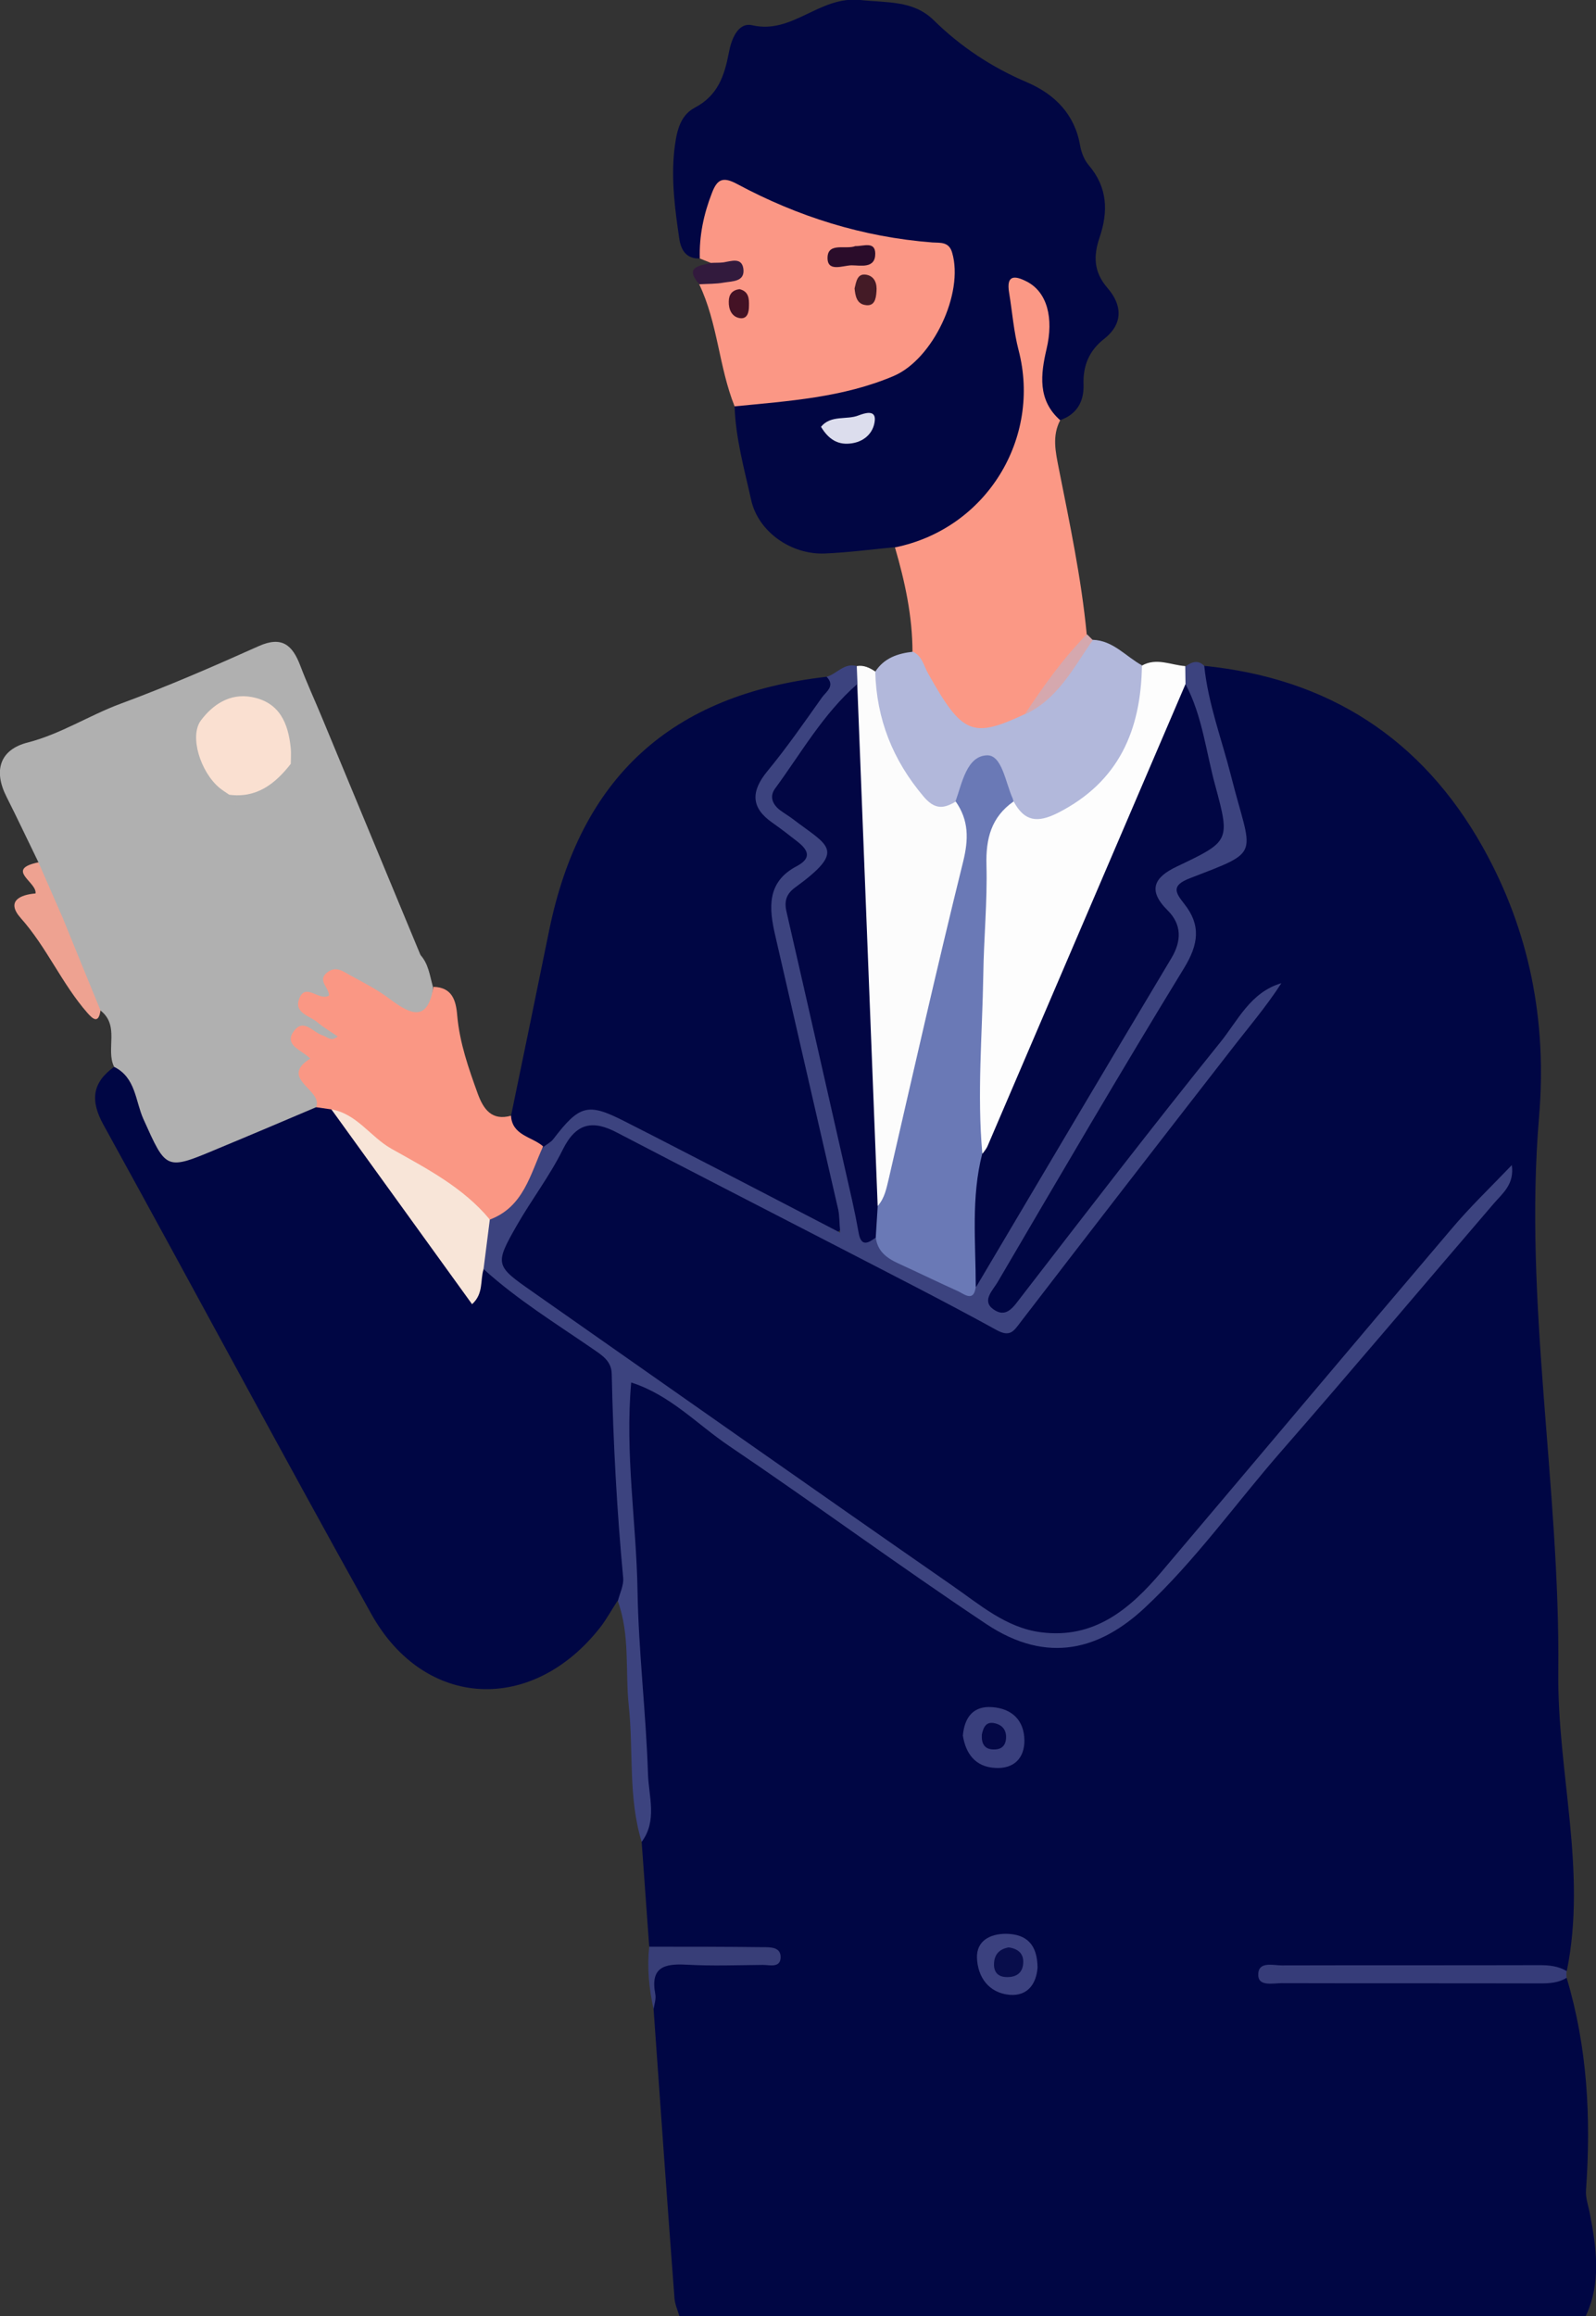
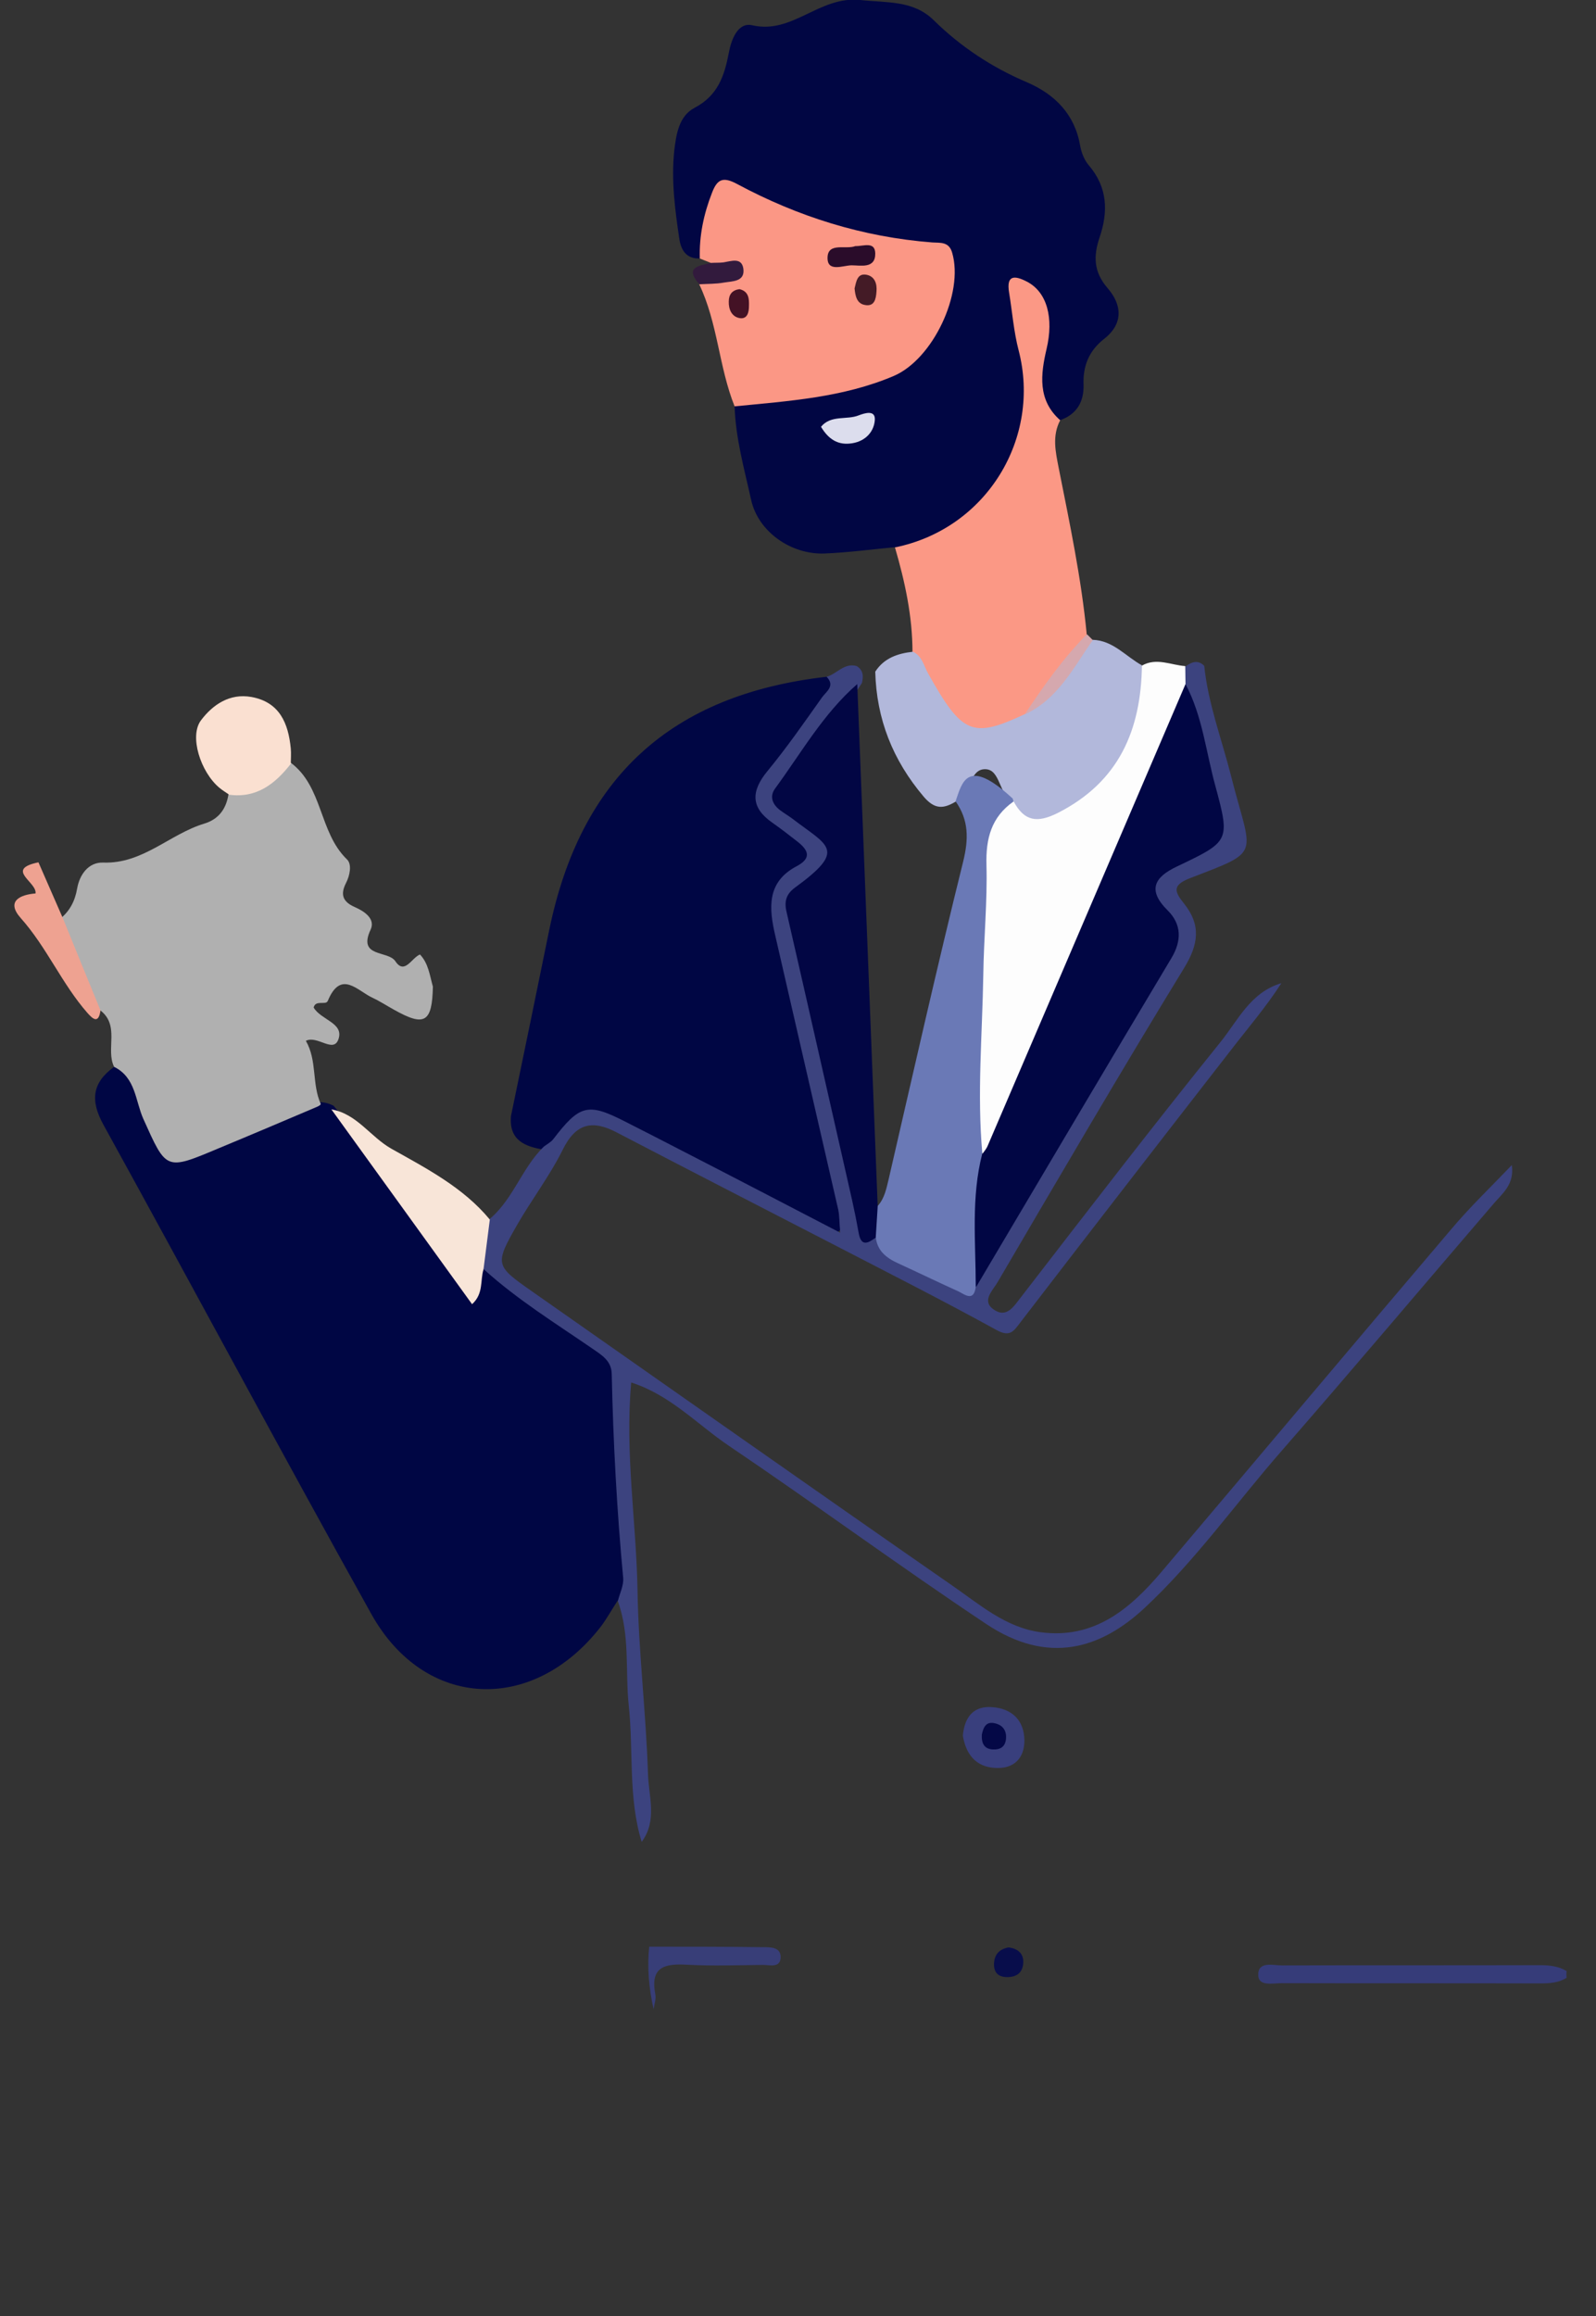
<svg xmlns="http://www.w3.org/2000/svg" width="222" height="322" viewBox="0 0 222 322" fill="none">
  <rect x="0" y="0" width="222" height="322" fill="#333333" stroke="none" />
  <g clip-path="url(#clip0)">
-     <path d="M90.912 279.333C91.86 292.755 92.808 306.177 93.823 319.566C93.891 320.377 94.263 321.189 94.5 322C136.537 322 178.541 322 220.578 322C222.745 317.334 222.068 312.567 221.154 307.8C220.951 306.685 220.511 305.535 220.612 304.453C221.323 294.479 220.815 284.607 217.905 274.938C214.249 273.991 210.526 274.566 206.871 274.498C196.209 274.363 185.547 274.6 177.322 274.43C189.236 274.126 203.587 275.039 217.938 274.025C220.782 260.061 216.585 246.301 216.754 232.405C217.025 206.677 211.914 181.083 214.08 155.253C215.197 141.999 212.794 129.456 206.261 117.792C197.766 102.645 184.735 94.294 167.473 92.57C165.815 94.43 166.965 96.391 167.405 98.25C168.658 103.524 170.282 108.697 171.772 113.904C172.618 116.845 171.738 118.569 168.962 119.55C168.015 119.888 167.101 120.26 166.187 120.666C162.227 122.424 161.99 122.762 164.122 126.65C165.51 129.219 165.341 131.316 163.885 133.817C155.458 148.389 146.59 162.691 138.196 177.262C137.688 178.141 137.18 178.987 136.943 179.967C136.707 180.981 136.74 181.996 137.688 182.672C138.568 183.314 139.583 183.281 140.565 182.909C141.851 182.401 142.528 181.32 143.307 180.271C153.258 166.748 163.953 153.799 174.276 140.579C174.615 140.14 175.021 139.734 175.224 139.599C168.421 148.22 161.347 157.044 154.273 165.903C150.448 170.703 146.894 175.673 143.273 180.61C141.073 183.619 139.38 184.227 135.962 182.334C120.494 173.712 104.417 166.308 88.847 157.89C81.638 154.002 80.656 154.34 76.155 161.304C73.989 164.652 71.924 168.066 70.029 171.582C68.302 174.794 68.946 177.33 71.856 179.359C77.678 183.45 83.601 187.473 89.49 191.496C98.663 197.717 107.598 204.344 116.737 210.598C123.676 215.332 130.546 220.166 137.519 224.866C145.27 230.14 153.258 228.348 159.181 222.296C165.578 215.771 171.095 208.536 177.018 201.605C184.6 192.747 192.08 183.821 199.729 174.997C202.606 171.684 205.28 168.202 207.446 166.342C199.492 175.234 190.827 185.58 182.061 195.824C174.581 204.58 167.507 213.709 159.519 222.026C153.427 228.348 145.676 230.445 137.248 224.731C125.469 216.718 113.826 208.536 102.183 200.32C98.697 197.852 95.346 195.181 91.758 192.882C88.238 190.617 86.85 191.361 86.681 195.486C86.343 204.749 87.595 213.946 87.967 223.209C88.407 234.164 89.694 245.084 89.254 256.072C89.592 260.907 89.964 265.775 90.303 270.61C93.214 272.74 96.598 271.557 99.746 271.827C101.303 271.962 102.86 271.827 104.755 271.895C102.014 271.962 99.644 271.895 97.275 271.929C90.438 272.03 90.235 272.267 90.912 279.333Z" fill="#000644" />
    <path d="M15.874 148.322C12.828 150.519 12.523 152.987 14.385 156.368C26.874 179.02 39.059 201.808 51.65 224.393C59.062 237.68 74.124 238.322 83.567 226.151C84.413 225.035 85.09 223.784 85.869 222.601C87.595 221.519 87.663 219.862 87.527 218.104C86.918 209.922 86.309 201.706 86.241 193.491C86.241 190.414 85.293 188.149 82.484 186.425C77.441 183.314 72.635 179.798 67.896 176.214C65.595 176.417 66.339 178.446 65.764 179.629C59.299 171.109 53.342 162.048 46.404 153.731C45.625 153.325 44.813 153.19 43.967 153.224C38.416 154.881 33.136 157.281 27.856 159.681C24.674 161.135 22.88 160.594 21.865 157.18C21.154 154.745 19.936 152.48 18.853 150.181C18.311 149.032 17.939 147.138 15.874 148.322Z" fill="#000644" />
    <path d="M102.183 56.495C102.318 60.958 103.537 65.218 104.485 69.512C105.466 73.941 110.069 77.153 114.74 76.95C118.023 76.815 121.272 76.375 124.522 76.071C134.371 77.66 145.642 62.277 143.374 51.83C142.596 48.28 141.817 44.696 141.919 40.098C144.897 42.735 144.931 45.305 144.457 47.975C143.95 50.68 143.78 53.351 144.694 55.988C145.134 57.239 145.337 58.997 147.436 58.423C149.805 57.611 150.787 55.819 150.719 53.486C150.617 50.849 151.497 48.753 153.562 47.13C156.338 44.967 156.033 42.329 154.07 40.064C152.107 37.799 152.073 35.601 152.953 32.998C154.171 29.414 154.07 26.033 151.43 22.957C150.821 22.247 150.414 21.198 150.245 20.252C149.501 15.89 146.725 13.118 142.9 11.461C137.959 9.365 133.66 6.525 129.836 2.772C127.026 0.034 123.405 0.406 119.682 9.47863e-05C113.962 -0.608 110.272 4.801 104.654 3.516C102.623 3.043 101.709 5.511 101.371 7.371C100.761 10.549 99.848 13.287 96.632 14.978C94.432 16.127 94.06 18.663 93.789 20.928C93.349 25.053 93.891 29.177 94.5 33.269C94.737 34.756 95.448 35.973 97.275 35.939C98.629 33.978 98.663 31.612 99.238 29.414C99.848 27.115 101.1 26.439 103.368 27.487C111.22 31.037 119.276 33.911 127.94 34.587C130.073 34.756 130.817 36.007 130.919 38.036C131.291 45.71 128.279 50.072 120.799 52.337C117.109 53.453 113.319 54.196 109.46 54.568C106.989 54.839 104.383 54.906 102.183 56.495Z" fill="#010643" />
    <path d="M114.977 94.091C93.349 96.559 80.758 108.055 76.392 129.321C74.632 137.942 72.872 146.53 71.078 155.151C70.773 158.566 73.041 159.411 75.715 159.851C76.121 159.749 76.595 159.682 76.9 159.377C82.078 154.576 82.078 154.543 88.407 157.721C96.531 161.812 104.485 166.342 112.709 170.298C113.928 170.872 115.282 172.157 116.635 171.21C118.192 170.162 117.583 168.371 117.245 166.883C114.469 155.252 112.235 143.487 109.358 131.89C108.343 127.766 107.497 123.877 111.863 120.801C114.199 119.144 112.54 117.285 111.051 115.831C105.771 110.726 105.771 110.726 109.866 104.843C111.592 102.375 113.555 100.109 115.112 97.574C115.688 96.593 117.651 95.106 114.977 94.091Z" fill="#000644" />
    <path d="M15.874 148.322C18.886 149.809 18.819 153.055 19.936 155.557C23.151 162.691 23.016 162.758 30.327 159.682C34.896 157.788 39.431 155.861 43.967 153.934C44.237 153.832 44.678 153.596 44.61 153.461C43.358 150.688 44.136 147.443 42.545 144.704C44.136 143.893 46.404 146.496 47.081 144.467C47.859 142.202 44.61 141.796 43.628 140.072C43.899 138.956 45.321 139.802 45.591 139.159C47.419 134.764 49.687 137.739 51.819 138.72C52.835 139.193 53.816 139.835 54.798 140.376C59.062 142.777 60.112 142.168 60.213 137.165C59.773 135.609 59.604 133.953 58.419 132.702C57.269 133.141 56.287 135.575 55.001 133.648C53.985 132.093 49.721 133.175 51.548 129.253C52.259 127.732 50.668 126.684 49.348 126.109C47.656 125.365 47.318 124.351 48.13 122.762C48.671 121.714 48.976 120.158 48.265 119.482C44.339 115.696 44.948 109.339 40.379 105.992C37.434 107.209 34.997 109.441 31.816 110.185C31.545 112.315 30.53 113.87 28.397 114.512C23.591 115.966 19.868 120.125 14.351 119.922C12.32 119.854 11.068 121.578 10.729 123.539C10.425 125.297 9.68 126.717 8.292 127.799C8.868 132.566 10.289 136.962 13.877 140.41C16.754 142.54 14.656 145.854 15.874 148.322Z" fill="#B0B0B0" />
    <path d="M114.977 94.091C116.229 95.376 114.909 96.154 114.334 96.965C111.863 100.448 109.426 103.964 106.718 107.243C104.451 110.016 104.417 112.281 107.429 114.377C108.58 115.188 109.731 116.068 110.848 116.947C112.337 118.096 113.048 119.246 110.814 120.429C106.617 122.627 106.955 126.278 107.835 130.065C110.746 142.777 113.691 155.489 116.602 168.201C116.771 169.013 116.737 169.824 116.872 171.38C109.189 167.39 102.048 163.671 94.872 159.986C92.198 158.6 89.558 157.247 86.884 155.895C81.773 153.292 80.623 153.596 76.967 158.363C76.629 158.802 76.087 159.073 75.647 159.411C72.398 162.555 71.247 167.322 67.389 170.027C66.949 172.191 65.73 174.355 67.355 176.519C71.992 180.711 77.306 183.99 82.417 187.507C83.737 188.419 85.057 189.197 85.09 191.023C85.293 200.489 85.801 209.922 86.681 219.355C86.783 220.403 86.207 221.519 85.937 222.601C87.663 227.334 86.952 232.304 87.46 237.139C88.137 243.427 87.358 249.885 89.254 256.072C91.454 253.13 90.235 249.75 90.134 246.639C89.863 238.119 88.814 229.633 88.678 221.113C88.509 211.579 86.918 202.112 87.798 192.206C93.214 193.93 96.971 198.021 101.371 200.997C113.386 209.111 125.097 217.732 137.18 225.779C145.811 231.526 153.122 229.227 159.215 223.547C166.322 216.921 171.941 208.942 178.304 201.673C188.221 190.313 197.935 178.784 207.784 167.322C209.037 165.869 210.661 164.651 210.289 161.981C207.446 164.956 204.467 167.796 201.827 170.94C188.356 186.763 174.987 202.687 161.55 218.544C157.184 223.683 152.208 227.909 144.762 226.928C139.888 226.286 136.233 223.04 132.408 220.403C112.879 206.846 93.451 193.153 73.989 179.528C68.912 175.978 68.776 175.809 71.89 170.365C73.921 166.815 76.46 163.502 78.287 159.817C80.149 156.064 82.484 155.692 85.869 157.484C95.989 162.758 106.143 167.965 116.297 173.205C123.743 177.06 131.223 180.846 138.602 184.903C140.497 185.951 141.005 185.072 141.953 183.821C151.667 171.177 161.415 158.6 171.196 146.023C173.566 142.946 176.104 140.004 178.236 136.691C173.938 137.942 172.178 141.898 169.741 144.907C160.365 156.537 151.261 168.371 142.122 180.204C141.005 181.624 140.024 183.382 138.128 181.996C136.537 180.812 138.128 179.359 138.771 178.243C147.334 163.637 155.864 149.032 164.698 134.595C166.728 131.282 167.067 128.611 164.732 125.669C163.445 124.047 162.904 123.1 165.544 122.086C175.698 118.164 174.107 119.246 171.23 107.852C169.944 102.78 168.049 97.844 167.507 92.57C166.661 91.725 165.815 91.995 164.968 92.604C164.19 93.246 164.156 94.091 164.258 95.004C166.085 100.853 167.135 106.905 168.996 112.754C169.944 115.729 168.929 117.386 166.187 118.4C164.867 118.907 163.513 119.381 162.328 120.192C159.993 121.815 159.045 123.877 160.975 126.346C163.276 129.219 162.464 131.687 160.805 134.527C152.445 149.099 143.374 163.299 135.353 178.04C129.971 177.871 125.808 175.166 122.017 171.684C120.799 171.143 120.629 169.993 120.359 168.878C117.008 155.624 114.199 142.236 111.118 128.881C110.543 126.413 111.085 124.621 113.048 122.863C116.906 119.347 116.737 117.657 112.675 114.377C108.174 110.726 108.174 110.726 111.728 105.925C114.435 102.239 117.414 98.791 119.885 94.971C120.122 94.024 120.088 93.179 119.174 92.604C117.414 92.097 116.399 93.719 114.977 94.091Z" fill="#3C437F" />
-     <path d="M8.732 127.63C11.44 129.185 11.745 126.92 11.643 125.399C11.44 121.747 13.2 120.868 16.483 120.699C21.966 120.395 25.893 116.101 30.868 114.512C33.847 113.566 33.441 112.315 31.884 110.489C31.579 108.258 29.007 107.412 28.702 105.079C28.296 101.699 29.514 99.23 32.459 98.318C35.37 97.439 37.739 98.892 38.924 102.273C39.398 103.592 39.262 105.147 40.447 106.195C40.413 107.514 40.616 108.697 41.868 109.508C42.545 109.948 43.696 110.827 43.594 111.165C42.376 114.884 44.914 116.744 47.047 118.941C48.028 119.956 48.198 121.781 47.216 122.762C44.407 125.534 46.268 126.109 48.739 126.886C50.567 127.461 52.598 128.442 49.653 130.504C49.315 130.741 49.111 131.856 49.247 131.958C51.481 133.615 54.459 134.054 56.456 136.387C56.828 136.793 58.148 134.257 58.487 132.769C53.952 121.815 49.382 110.861 44.847 99.907C43.831 97.439 42.714 95.038 41.767 92.536C40.684 89.696 39.228 88.378 35.979 89.832C29.65 92.671 23.253 95.444 16.754 97.844C12.388 99.467 8.462 102.037 3.892 103.22C-0.034 104.2 -0.948 107.142 0.914 110.793C2.437 113.802 3.859 116.845 5.348 119.888C5.314 122.965 5.517 125.94 8.732 127.63Z" fill="#B0B0B0" />
    <path d="M147.47 58.423C144.288 55.617 144.762 51.999 145.574 48.517C146.59 44.223 145.676 40.571 142.765 39.117C141.107 38.272 139.956 38.239 140.362 40.673C140.802 43.344 141.005 46.082 141.682 48.686C144.864 60.857 137.282 73.502 124.488 76.105C125.876 80.872 126.925 85.673 126.925 90.677C127.5 94.159 129.599 96.898 131.663 99.535C134.879 103.626 137.654 103.592 142.562 100.042C145.744 96.323 149.264 92.841 151.159 88.175C150.414 80.399 148.79 72.758 147.267 65.083C146.827 62.818 146.319 60.62 147.47 58.423Z" fill="#FB9885" />
    <path d="M102.183 56.495C109.697 55.752 117.245 55.278 124.319 52.269C129.768 49.937 134.1 40.774 132.442 35.128C132.002 33.573 130.783 33.776 129.7 33.708C120.02 32.964 110.983 30.124 102.488 25.56C100.524 24.512 99.746 24.951 99.035 26.811C97.884 29.752 97.241 32.795 97.343 35.939C97.851 36.142 98.358 36.345 98.866 36.548C99.204 37.63 100.186 37.393 101.235 37.731C99.949 38.712 98.088 38.103 97.241 39.489C99.847 44.899 99.983 51.018 102.183 56.495Z" fill="#FB9785" />
-     <path d="M68.133 169.554C72.838 167.796 73.752 163.265 75.546 159.377C74.023 158.025 71.247 157.89 71.078 155.117C68.404 155.861 67.253 154.204 66.475 152.108C65.189 148.558 63.936 145.008 63.598 141.188C63.429 139.058 62.887 137.266 60.281 137.198C59.502 142.168 57.099 141.053 54.222 138.889C52.53 137.604 50.601 136.624 48.739 135.609C47.791 135.102 46.81 134.257 45.591 135.136C44.001 136.285 45.828 137.334 45.761 138.415C44.373 139.227 42.511 136.556 41.631 138.821C40.819 140.85 43.121 141.222 44.204 142.168C45.05 142.878 46.031 143.453 46.979 144.095C46.065 144.873 45.558 144.163 44.914 143.96C43.561 143.588 42.241 141.458 40.853 143.385C39.634 145.042 41.394 145.82 42.511 146.631C42.748 146.8 42.951 147.003 43.154 147.172C38.687 149.978 45.016 151.533 43.967 153.934C44.678 154.035 45.388 154.137 46.099 154.238C52.699 160.459 60.653 164.651 68.133 169.554Z" fill="#FA9784" />
    <path d="M164.901 95.106C164.901 94.26 164.867 93.415 164.867 92.604C162.87 92.469 160.873 91.387 158.842 92.536C157.218 94.531 157.624 97.1 156.947 99.366C155.661 103.66 153.664 107.514 149.941 110.117C147.368 111.909 144.593 114.14 141.242 111.233C140.836 110.861 140.159 111.334 139.651 111.571C137.35 113.126 136.165 115.29 136.165 118.028C136.03 131.485 134.879 144.907 135.082 158.363C135.082 158.938 135.251 159.479 135.522 159.986C138.399 161.372 138.568 158.667 139.177 157.281C143.07 148.761 146.691 140.072 150.381 131.451C154.848 121.004 159.519 110.624 163.716 100.042C164.325 98.419 165.104 96.898 164.901 95.106Z" fill="#FDFDFD" />
-     <path d="M119.174 92.604C119.208 93.449 119.242 94.294 119.275 95.106C117.211 99.163 117.82 103.49 118.294 107.649C119.343 117.555 119.106 127.495 119.58 137.401C120.02 146.327 121.036 155.219 120.697 164.178C120.663 165.159 120.832 166.173 121.239 167.086C121.746 167.999 122.423 168.269 123.269 167.491C124.386 166.443 124.657 165.057 124.996 163.637C128.38 148.896 131.799 134.155 135.353 119.482C136.063 116.541 136.131 113.836 133.83 111.503C127.94 110.861 126.383 106.06 124.386 101.665C123.168 99.028 123.946 95.748 121.78 93.381C120.968 92.84 120.156 92.435 119.174 92.604Z" fill="#FCFCFC" />
    <path d="M121.746 93.381C121.915 99.974 124.183 105.688 128.482 110.759C130.039 112.585 131.257 112.45 132.949 111.436C135.048 110.523 134.777 106.939 137.011 106.939C139.245 106.939 138.839 110.59 141.005 111.436C142.494 114.208 144.288 114.445 147.131 113.025C155.661 108.697 158.707 101.496 158.842 92.502C156.574 91.251 154.848 89.054 152.005 88.952C148.384 90.879 147.571 95.308 144.356 97.608C143.713 98.047 143.273 98.859 142.528 99.298C135.251 102.679 133.863 102.138 129.091 93.618C128.482 92.536 128.279 91.218 126.992 90.609C124.86 90.846 122.965 91.488 121.746 93.381Z" fill="#B2B8DB" />
    <path d="M217.905 274.025C216.754 273.348 215.501 273.213 214.215 273.213C202.234 273.247 190.286 273.213 178.304 273.247C177.052 273.247 174.919 272.605 175.021 274.667C175.089 276.188 177.086 275.715 178.304 275.715C190.286 275.749 202.234 275.715 214.215 275.749C215.501 275.749 216.788 275.681 217.905 274.971C217.871 274.633 217.871 274.329 217.905 274.025Z" fill="#363C79" />
    <path d="M8.733 127.63C7.616 125.061 6.465 122.457 5.348 119.888C0.609 120.868 5.179 122.626 4.942 124.216C2.775 124.385 0.812 125.297 2.877 127.63C6.499 131.687 8.597 136.759 12.151 140.816C12.896 141.661 13.708 142.405 13.979 140.478C12.219 136.184 10.459 131.89 8.733 127.63Z" fill="#EEA291" />
    <path d="M90.912 279.333C91.014 278.623 91.284 277.913 91.149 277.236C90.438 273.517 92.368 272.977 95.481 273.146C99.035 273.348 102.589 273.213 106.143 273.179C107.023 273.179 108.478 273.619 108.58 272.233C108.682 270.677 107.192 270.711 106.075 270.711C100.829 270.644 95.549 270.644 90.303 270.644C89.998 273.551 90.269 276.459 90.912 279.333Z" fill="#383E78" />
    <path d="M142.528 99.332C147.165 97.202 149.298 92.841 152.005 88.986C151.734 88.716 151.464 88.445 151.193 88.175C147.842 91.556 145.134 95.41 142.528 99.332Z" fill="#D5A8AE" />
    <path d="M97.275 39.523C98.426 39.456 99.577 39.489 100.694 39.286C101.878 39.084 103.638 39.185 103.401 37.359C103.165 35.736 101.709 36.311 100.626 36.48C100.084 36.548 99.509 36.514 98.934 36.548C97.275 36.954 95.143 37.089 97.275 39.523Z" fill="#321A3D" />
    <path d="M133.931 241.297C134.337 243.799 135.657 245.659 138.467 245.794C141.005 245.929 142.494 244.475 142.494 241.973C142.46 239.167 140.768 237.544 138.026 237.341C135.488 237.139 134.168 238.626 133.931 241.297Z" fill="#393F7D" />
-     <path d="M144.322 273.551C144.288 270.407 142.867 268.886 139.922 268.852C137.654 268.852 135.827 269.866 135.894 272.199C135.996 274.87 137.519 277.067 140.43 277.338C143.002 277.541 144.153 275.749 144.322 273.551Z" fill="#3B417F" />
    <path d="M68.133 169.554C64.444 165.091 59.333 162.454 54.459 159.715C51.515 158.059 49.653 154.847 46.099 154.238C52.598 163.232 59.096 172.225 65.662 181.32C67.287 179.866 66.779 178.006 67.253 176.485C67.558 174.186 67.829 171.853 68.133 169.554Z" fill="#F8E5D8" />
    <path d="M114.199 59.336C115.214 61.026 116.466 61.837 118.192 61.668C120.156 61.499 121.509 60.215 121.679 58.49C121.848 56.901 120.257 57.442 119.445 57.746C117.786 58.423 115.586 57.645 114.199 59.336Z" fill="#DCDDED" />
    <path d="M40.447 106.195C40.447 105.485 40.514 104.775 40.447 104.065C40.108 100.549 38.89 97.608 34.964 96.898C31.951 96.357 29.582 97.98 27.957 100.143C26.299 102.341 27.89 107.311 30.496 109.508C30.936 109.88 31.41 110.151 31.884 110.489C35.708 110.996 38.281 108.968 40.447 106.195Z" fill="#FAE0D1" />
    <path d="M164.901 95.106C155.728 116.541 146.522 137.942 137.35 159.377C137.18 159.749 136.91 160.053 136.673 160.391C135.759 160.932 135.082 161.744 134.98 162.758C134.405 168.201 133.119 173.679 135.759 178.953C144.796 163.705 153.833 148.423 162.938 133.209C164.393 130.775 164.359 128.509 162.43 126.582C159.553 123.742 160.568 121.95 163.716 120.463C171.027 116.98 171.128 116.947 169.064 109.306C167.744 104.539 167.27 99.569 164.901 95.106Z" fill="#010644" />
-     <path d="M135.725 178.919C135.725 172.732 135.048 166.477 136.639 160.358C135.894 152.074 136.639 143.825 136.774 135.542C136.842 130.436 137.35 125.331 137.214 120.26C137.113 116.575 137.891 113.599 140.971 111.436C140.937 111.3 140.903 111.165 140.87 111.03C139.854 108.799 139.38 104.944 137.282 105.012C134.473 105.113 133.83 108.832 132.916 111.402C134.777 114.039 134.743 116.676 133.965 119.82C130.343 134.426 127.026 149.133 123.642 163.806C123.303 165.192 123.066 166.579 122.085 167.661C120.663 169.013 120.731 170.467 121.814 171.988C122.017 173.915 123.303 174.896 124.928 175.64C127.737 176.924 130.513 178.277 133.356 179.561C134.27 180.035 135.454 180.981 135.725 178.919Z" fill="#6A79B6" />
+     <path d="M135.725 178.919C135.725 172.732 135.048 166.477 136.639 160.358C135.894 152.074 136.639 143.825 136.774 135.542C136.842 130.436 137.35 125.331 137.214 120.26C137.113 116.575 137.891 113.599 140.971 111.436C140.937 111.3 140.903 111.165 140.87 111.03C134.473 105.113 133.83 108.832 132.916 111.402C134.777 114.039 134.743 116.676 133.965 119.82C130.343 134.426 127.026 149.133 123.642 163.806C123.303 165.192 123.066 166.579 122.085 167.661C120.663 169.013 120.731 170.467 121.814 171.988C122.017 173.915 123.303 174.896 124.928 175.64C127.737 176.924 130.513 178.277 133.356 179.561C134.27 180.035 135.454 180.981 135.725 178.919Z" fill="#6A79B6" />
    <path d="M121.814 172.056C121.915 170.602 121.983 169.182 122.085 167.728C121.137 143.521 120.189 119.313 119.242 95.106C114.503 99.231 111.457 104.674 107.801 109.644C107.023 110.726 107.429 111.808 108.478 112.619C109.054 113.058 109.663 113.397 110.238 113.836C115.214 117.657 117.854 118.096 110.577 123.404C109.426 124.249 109.054 125.23 109.392 126.717C112.472 140.106 115.485 153.494 118.531 166.883C118.869 168.404 119.174 169.926 119.445 171.447C119.783 173.34 120.731 172.867 121.814 172.056Z" fill="#020644" />
    <path d="M118.971 34.215C117.685 34.722 115.214 33.674 115.112 35.736C115.011 37.934 117.279 36.886 118.463 36.886C119.716 36.886 121.78 37.393 121.746 35.229C121.712 33.505 120.088 34.249 118.971 34.215Z" fill="#2A0C2A" />
    <path d="M118.869 40.098C118.971 41.078 119.14 42.194 120.291 42.397C121.645 42.667 121.848 41.552 121.916 40.537C122.017 39.456 121.679 38.441 120.562 38.205C119.242 37.934 119.106 39.151 118.869 40.098Z" fill="#441B26" />
    <path d="M102.86 40.199C101.844 40.335 101.371 40.943 101.371 41.924C101.337 43.005 101.777 44.02 102.86 44.223C103.977 44.425 104.18 43.377 104.18 42.532C104.214 41.518 104.146 40.504 102.86 40.199Z" fill="#441225" />
    <path d="M136.571 241.162C136.503 242.379 136.91 243.191 138.162 243.224C139.11 243.258 139.787 242.886 139.922 241.838C140.057 240.689 139.55 239.877 138.466 239.607C137.146 239.235 136.774 240.182 136.571 241.162Z" fill="#040846" />
    <path d="M140.294 270.745C138.974 270.982 138.297 271.759 138.264 273.044C138.23 274.227 138.873 274.87 140.057 274.87C141.377 274.904 142.257 274.261 142.325 272.943C142.427 271.59 141.581 270.914 140.294 270.745Z" fill="#080D4B" />
  </g>
  <defs>
    <clipPath id="clip0">
      <rect width="222" height="322" fill="white" transform="matrix(-1 0 0 1 222 0)" />
    </clipPath>
  </defs>
</svg>